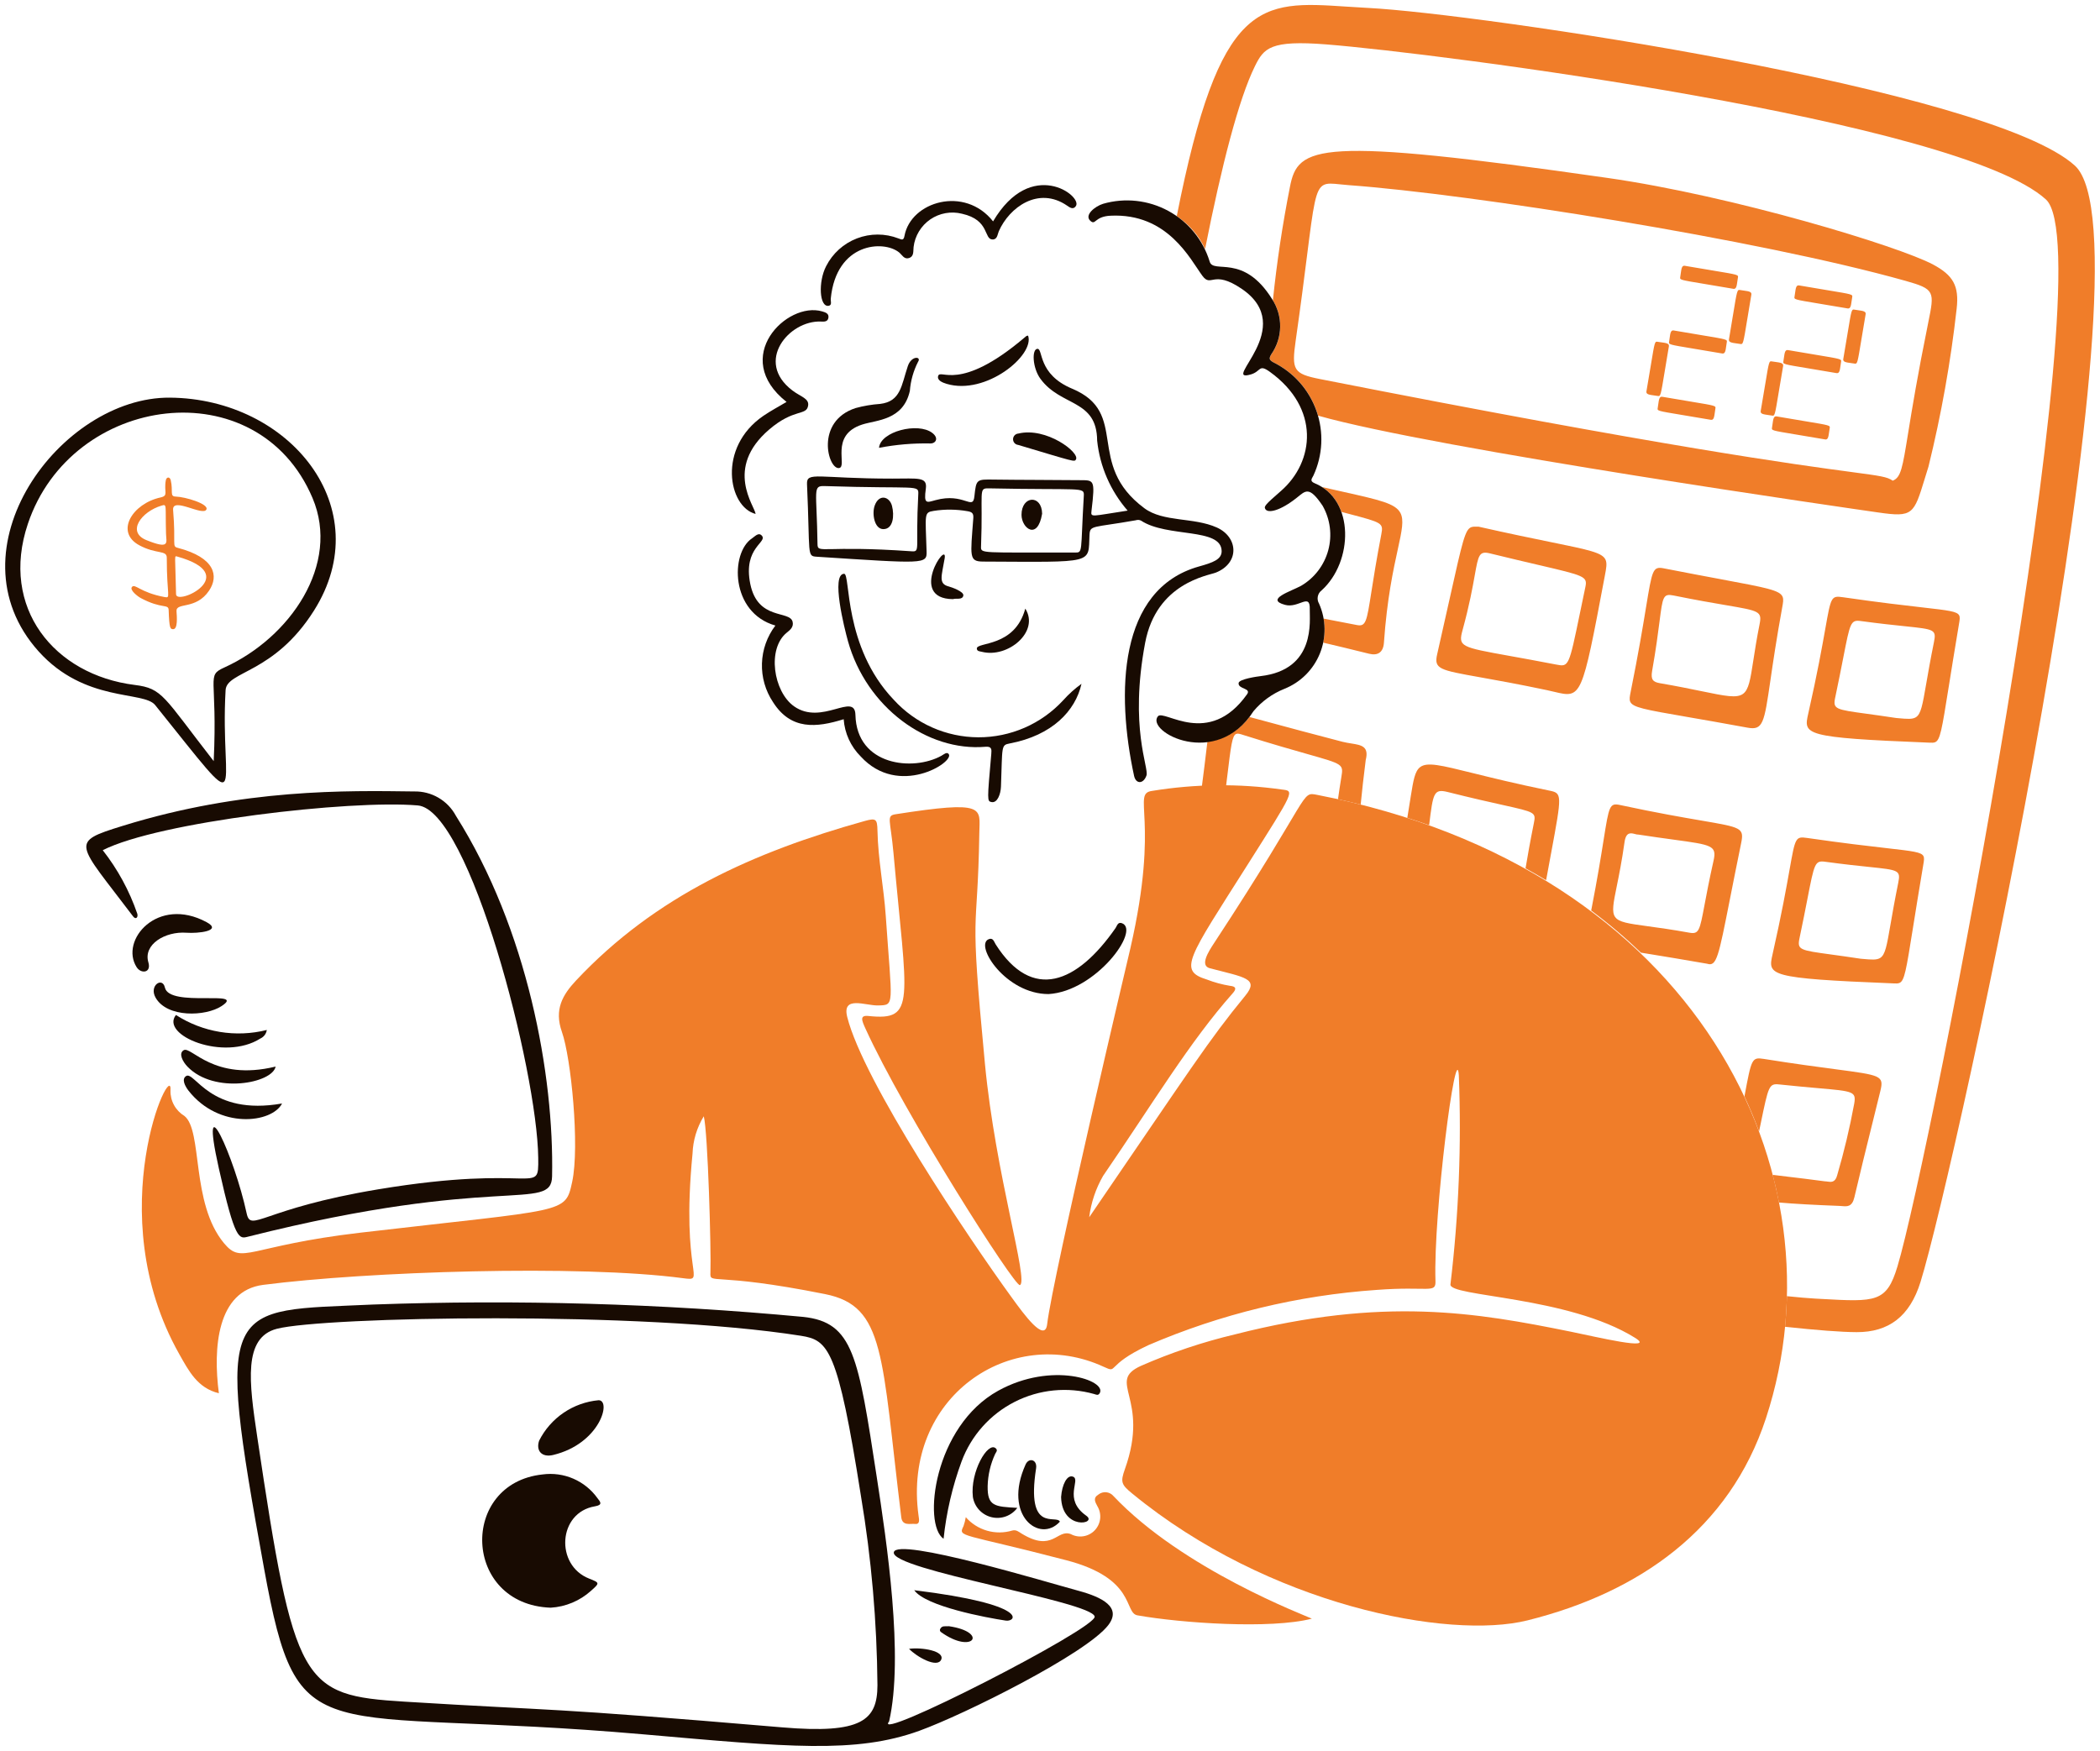
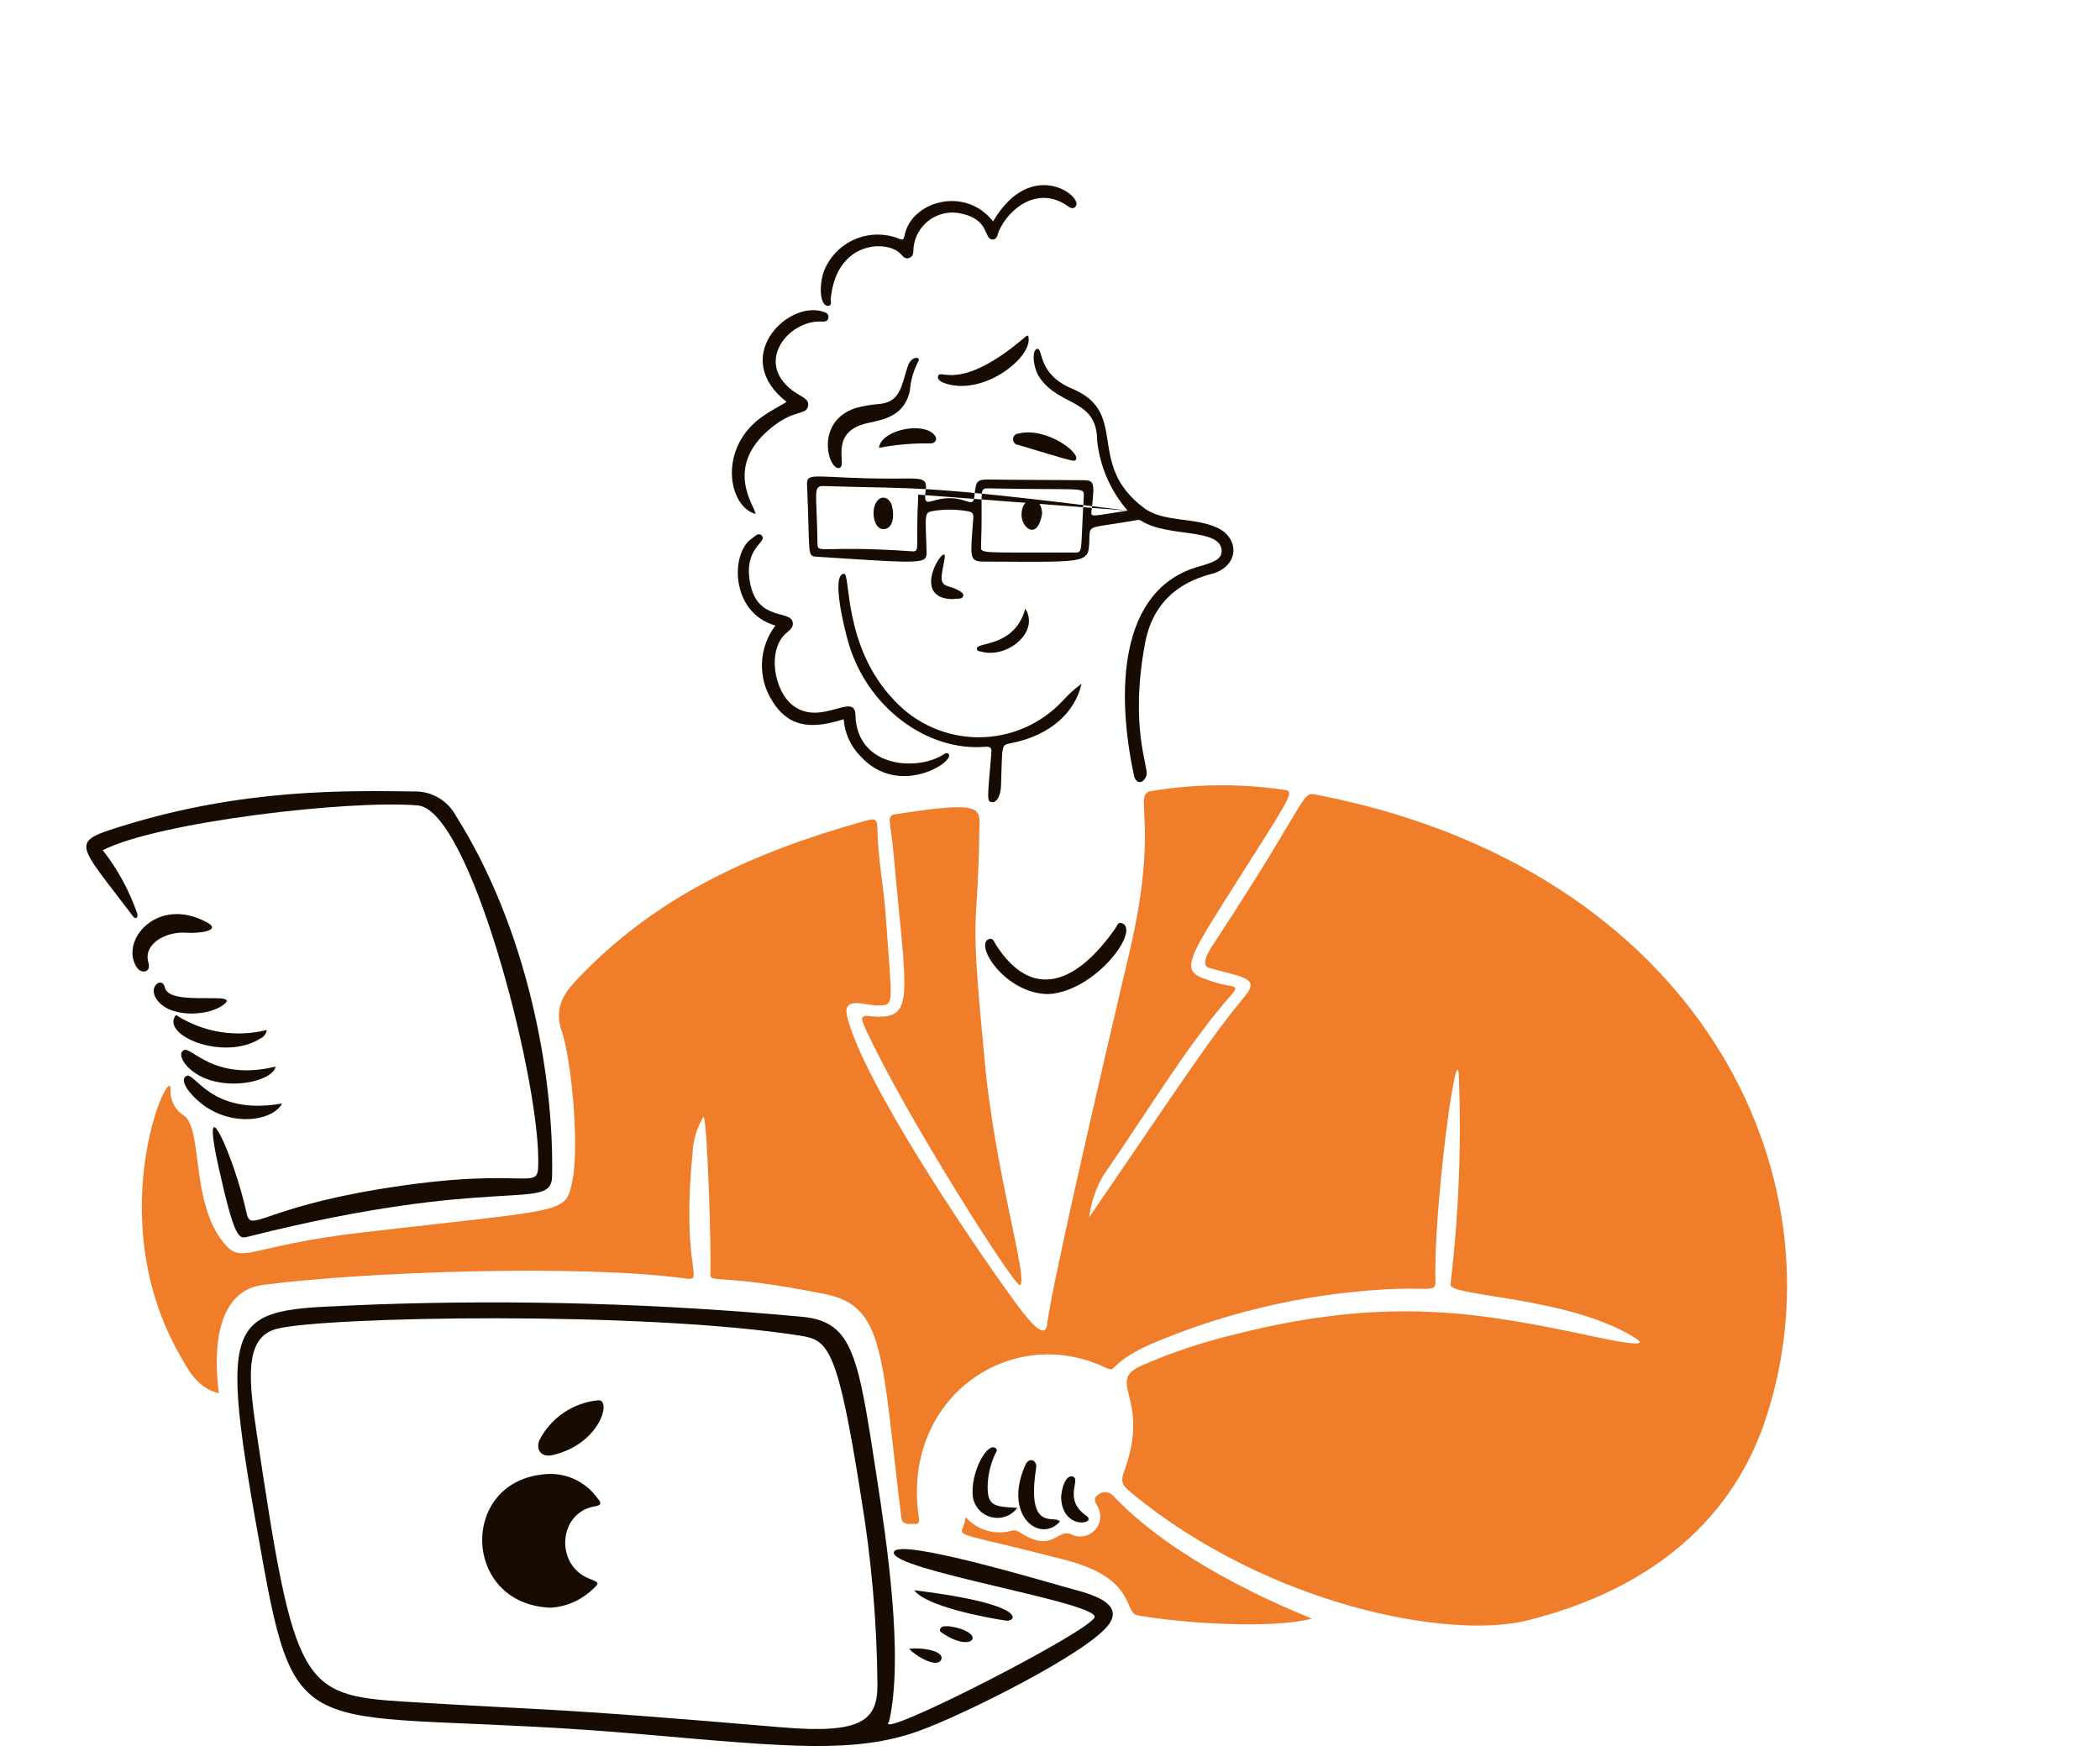
<svg xmlns="http://www.w3.org/2000/svg" width="253" height="211" viewBox="0 0 253 211" fill="none">
-   <path d="M20.456 47.918C34.899 48.024 45.631 61.23 37.824 73.583C33.007 81.213 27.313 80.843 27.179 83.162C26.462 95.675 30.29 99.405 18.693 84.963C17.292 83.22 10.227 84.698 4.648 78.491C-6.356 66.224 7.302 47.821 20.456 47.918ZM25.746 91.72C26.231 81.437 24.777 81.458 27.043 80.428C34.948 76.838 41.039 68.012 37.653 60.015C31.056 44.433 8.628 47.408 3.356 63.129C-0.038 73.235 6.528 81.323 16.231 82.538C19.615 82.96 19.655 83.894 25.746 91.72Z" fill="#180B02" />
-   <path d="M20.855 61.456C21.207 65.668 20.676 65.828 21.423 66.019C25.922 67.197 26.372 69.415 25.19 71.171C23.6 73.538 21.186 72.533 21.265 73.656C21.312 74.309 21.439 75.843 20.849 75.817C20.52 75.803 20.394 75.768 20.32 73.517C20.292 72.722 19.531 73.447 16.943 72.06C16.604 71.877 15.588 71.106 15.895 70.735C16.274 70.275 16.856 71.397 19.828 71.947C20.623 72.091 20.093 71.885 20.093 67.202C20.093 66.259 18.846 66.821 16.78 65.706C13.815 64.103 15.963 60.681 19.338 59.945C20.346 59.725 19.718 59.296 19.976 57.883C20.056 57.446 20.467 57.428 20.569 57.862C20.881 59.202 20.419 59.819 21.158 59.838C22.303 59.867 25.174 60.719 24.868 61.393C24.475 62.261 20.718 59.818 20.855 61.456ZM21.344 67.064C20.97 66.96 21.112 66.831 21.211 71.608C21.239 73.048 29.294 69.281 21.344 67.064ZM20.003 64.343C19.902 60.832 20.152 60.722 19.453 60.931C17.038 61.652 15.213 64.104 17.632 65.084C20.521 66.254 20.032 65.37 20.003 64.343Z" fill="#F07D29" />
-   <path fill-rule="evenodd" clip-rule="evenodd" d="M249.973 19.958C239.809 10.704 177.882 1.62 164.851 0.957C163.935 0.911 163.06 0.853 162.22 0.797C151.789 0.108 146.956 -0.212 141.773 26.044C143.171 26.985 144.39 28.288 145.185 29.999C147.181 19.917 149.232 11.949 151.186 7.98C152.27 5.779 153.058 4.82 159.799 5.352C173.171 6.412 236.041 14.517 246.484 24.035C253.743 30.648 232.565 139.457 228.597 152.616C227.285 156.963 226.018 156.893 219.391 156.524C219.152 156.511 218.906 156.497 218.651 156.483C217.819 156.438 216.666 156.336 215.279 156.193C215.249 157.433 215.174 158.664 215.055 159.882C218.841 160.29 221.83 160.521 223.666 160.529C227.541 160.548 230.087 158.636 231.377 154.479C235.666 140.655 259.998 29.084 249.973 19.958ZM214.322 144.906C216.192 145.07 218.58 145.201 221.611 145.316C221.712 145.32 221.814 145.329 221.916 145.337C222.53 145.393 223.136 145.447 223.409 144.281C224.09 141.358 224.813 138.449 225.533 135.539L225.536 135.53C225.871 134.173 226.208 132.818 226.54 131.459C226.989 129.622 226.621 129.573 221.138 128.848H221.137C219.062 128.574 216.254 128.203 212.482 127.601C211.051 127.373 211.009 127.6 210.186 132.008C210.179 132.045 210.171 132.082 210.165 132.121C210.815 133.516 211.402 134.926 211.926 136.343C212 135.986 212.07 135.649 212.135 135.334C213.064 130.847 213.125 130.548 214.358 130.679C216.317 130.888 217.867 131.023 219.091 131.132C223.274 131.499 223.64 131.531 223.389 132.99C222.852 135.914 222.163 138.809 221.325 141.662C221.087 142.519 220.588 142.446 220.171 142.385C220.062 142.369 219.959 142.354 219.868 142.356C218.071 142.112 216.627 141.943 215.473 141.806C214.721 141.718 214.092 141.642 213.567 141.572C213.856 142.682 214.108 143.794 214.322 144.906ZM197.698 114.799C198.025 114.852 198.368 114.907 198.727 114.967H198.735C200.584 115.269 202.867 115.643 205.682 116.136C206.807 116.503 207.04 115.32 208.414 108.351C208.775 106.52 209.215 104.291 209.77 101.586C210.142 99.767 209.778 99.704 205.045 98.892C202.831 98.513 199.66 97.969 195.162 97.004C193.914 96.732 193.847 97.141 193.202 101.182C192.896 103.102 192.459 105.843 191.701 109.721C193.855 111.33 195.853 113.027 197.698 114.799ZM186.27 106.067C186.486 104.887 186.679 103.84 186.851 102.91L186.854 102.902L186.855 102.894V102.89L186.857 102.889C188.201 95.638 188.211 95.587 186.626 95.263C182.618 94.443 179.633 93.703 177.393 93.149C173.583 92.205 171.936 91.797 171.093 92.441C170.453 92.93 170.276 94.027 169.964 95.957L169.897 96.38L169.861 96.599C169.755 97.246 169.65 97.901 169.548 98.552C170.438 98.836 171.314 99.132 172.177 99.439C172.177 99.429 172.178 99.42 172.18 99.41C172.655 95.557 172.723 95.016 174.421 95.443C177.38 96.187 179.524 96.665 181.069 97.009C184.994 97.884 185.055 97.898 184.791 99.206C184.323 101.526 184.017 103.294 183.792 104.634C184.636 105.1 185.461 105.578 186.27 106.067ZM163.929 96.952C164.085 95.382 164.279 93.602 164.537 91.588C164.953 89.934 164.028 89.786 162.787 89.588C162.453 89.535 162.096 89.478 161.736 89.387C158.135 88.452 155.356 87.701 153.211 87.12L153.21 87.119L153.207 87.119L153.206 87.119L153.204 87.118C152.175 86.84 151.291 86.6 150.532 86.4C149.261 88.042 147.546 89.11 145.464 89.375C145.21 91.544 144.976 93.38 144.775 94.935C145.726 94.925 146.7 94.932 147.684 94.955C147.732 94.56 147.777 94.187 147.819 93.836C148.31 89.768 148.449 88.617 148.943 88.435C149.139 88.363 149.39 88.442 149.739 88.552L149.784 88.567C153.296 89.674 155.795 90.381 157.563 90.882C161.813 92.084 161.855 92.096 161.607 93.602C161.444 94.589 161.311 95.489 161.195 96.307C162.12 96.511 163.03 96.727 163.929 96.952ZM159.42 77.442C161.031 77.82 162.861 78.259 164.937 78.777C166.009 79.042 166.649 78.6 166.73 77.452C167.103 72.135 167.873 68.614 168.399 66.206C168.896 63.928 169.177 62.646 168.7 61.782C168.085 60.67 166.216 60.251 161.937 59.292C161.138 59.114 160.256 58.916 159.282 58.691C160.402 59.404 161.169 60.462 161.609 61.685C161.931 61.771 162.233 61.85 162.515 61.925L162.516 61.925C166.519 62.98 166.678 63.023 166.418 64.372C165.826 67.455 165.471 69.713 165.214 71.349C164.655 74.916 164.558 75.533 163.468 75.318C161.966 75.023 160.641 74.77 159.471 74.547C159.54 74.942 159.577 75.342 159.584 75.745C159.592 76.316 159.536 76.885 159.42 77.442ZM158.8 50.088C172.904 54.1 223.996 61.426 226.225 61.746L226.3 61.756C230.457 62.358 230.568 61.993 231.893 57.661L231.897 57.647C232.03 57.212 232.176 56.736 232.339 56.218C233.878 49.964 235.011 43.617 235.729 37.216C236.054 34.425 235.283 33.161 232.898 31.881C228.758 29.666 208.846 23.615 193.678 21.442C158.565 16.407 156.371 17.548 155.404 22.536C154.511 27.052 153.827 31.605 153.354 36.182C153.948 37.144 154.254 38.256 154.236 39.388C154.218 40.568 153.848 41.716 153.174 42.684C152.839 43.234 152.925 43.399 153.492 43.702C155.895 44.906 157.736 46.998 158.623 49.536C158.688 49.718 158.747 49.903 158.8 50.088ZM232.282 39.002C231.018 45.209 230.343 49.362 229.89 52.156C229.196 56.437 229.019 57.526 228.03 57.926C227.376 57.458 226.534 57.345 223.118 56.888C216.608 56.017 200.751 53.895 159.043 45.681C155.801 45.044 155.598 44.578 156.102 41.028C156.717 36.735 157.138 33.402 157.465 30.819C158.234 24.743 158.479 22.812 159.465 22.295C159.925 22.054 160.543 22.119 161.452 22.214C161.77 22.248 162.124 22.285 162.518 22.314C177.114 23.374 211.863 28.858 229.563 33.841C233.127 34.846 233.073 35.112 232.304 38.887L232.28 39.002H232.282ZM186.853 65.329C184.685 64.885 181.845 64.305 178.139 63.467C178.076 63.466 178.015 63.465 177.957 63.464C177.67 63.459 177.444 63.455 177.248 63.529C176.508 63.811 176.196 65.215 174.701 71.918V71.92C174.286 73.783 173.78 76.055 173.148 78.825C172.735 80.619 173.399 80.738 178.341 81.619L178.342 81.619C180.286 81.966 182.891 82.43 186.353 83.162C186.676 83.23 186.973 83.301 187.247 83.366C190.543 84.151 190.56 84.156 193.315 69.54L193.35 69.349C193.517 68.47 193.629 67.889 193.429 67.449C193.039 66.593 191.472 66.273 186.853 65.329ZM185.391 68.089C190.858 69.365 191.269 69.461 191.004 70.717C190.761 71.868 190.552 72.882 190.368 73.775L190.365 73.786V73.788C189.004 80.373 189.003 80.377 187.479 80.081C185.223 79.643 183.392 79.314 181.91 79.047C175.966 77.978 175.658 77.923 176.204 75.93C177.036 72.896 177.416 70.767 177.674 69.317C178.108 66.894 178.202 66.367 179.501 66.685C181.926 67.28 183.858 67.731 185.391 68.089ZM197.388 100.571C197.272 100.58 197.131 100.543 196.978 100.503C196.491 100.374 195.894 100.217 195.717 101.482C195.399 103.745 195.052 105.458 194.787 106.767C194.369 108.826 194.155 109.88 194.58 110.494C195.025 111.139 196.178 111.297 198.54 111.619H198.542C199.819 111.794 201.45 112.016 203.513 112.39C204.687 112.602 204.771 112.155 205.352 109.06C205.592 107.78 205.918 106.047 206.44 103.723C206.851 101.894 206.264 101.813 201.63 101.18L201.628 101.179C200.479 101.022 199.081 100.831 197.388 100.571ZM196.394 84.536C196.68 85.254 198.138 85.506 203.256 86.392L203.26 86.393C205.147 86.72 207.532 87.132 210.54 87.687C212.408 88.032 212.542 87.121 213.292 81.989C213.603 79.855 214.022 76.991 214.716 73.184L214.719 73.168C214.817 72.627 214.888 72.238 214.765 71.926C214.45 71.13 212.869 70.834 207.258 69.786H207.256L207.255 69.785C205.437 69.446 203.198 69.027 200.443 68.487C199.123 68.229 199.052 68.665 198.316 73.13C197.947 75.378 197.409 78.645 196.46 83.358L196.455 83.386C196.353 83.89 196.28 84.25 196.394 84.536ZM207.952 72.928C211.967 73.614 212.295 73.67 211.987 75.224C211.634 76.992 211.411 78.43 211.233 79.59C210.876 81.899 210.689 83.104 209.994 83.611C209.234 84.163 207.867 83.882 205.005 83.292C203.677 83.019 202.028 82.679 199.969 82.326C199.141 82.181 198.86 81.888 199.041 80.856C199.512 78.185 199.759 76.255 199.936 74.877V74.875C200.315 71.917 200.368 71.505 201.612 71.757C204.368 72.316 206.425 72.668 207.951 72.928H207.952ZM215.605 104.767V104.768C215.23 106.878 214.658 110.099 213.553 114.986L213.55 114.999C212.982 117.534 212.901 117.891 228.026 118.498L228.14 118.504C228.431 118.517 228.655 118.526 228.841 118.447C229.447 118.187 229.643 116.964 230.48 111.726C230.788 109.798 231.183 107.327 231.717 104.159C231.793 103.709 231.844 103.4 231.733 103.173C231.492 102.682 230.486 102.568 227.311 102.206C225.207 101.966 222.151 101.617 217.732 100.979C216.315 100.774 216.291 100.91 215.605 104.767ZM226.518 115.435C226.095 115.702 225.467 115.646 224.407 115.551L224.142 115.528H224.153C222.735 115.312 221.576 115.154 220.631 115.024C216.853 114.507 216.507 114.461 216.791 113.092C217.206 111.118 217.512 109.553 217.753 108.317L217.754 108.309C218.589 104.025 218.658 103.677 219.885 103.844C222.168 104.154 223.888 104.334 225.177 104.468C228.769 104.842 229.001 104.866 228.688 106.41C228.264 108.497 227.982 110.123 227.763 111.386C227.313 113.985 227.129 115.048 226.518 115.435ZM219.907 75.762C220.592 71.901 220.616 71.765 222.034 71.969C226.456 72.609 229.512 72.957 231.616 73.197H231.618C234.79 73.559 235.794 73.674 236.037 74.164C236.148 74.391 236.096 74.699 236.019 75.149C235.485 78.315 235.091 80.786 234.783 82.713L234.782 82.716C233.946 87.953 233.75 89.176 233.141 89.437C232.957 89.516 232.733 89.506 232.442 89.493L232.328 89.489C217.198 88.884 217.279 88.528 217.852 85.991L217.855 85.977C218.96 81.092 219.532 77.871 219.907 75.762ZM228.709 86.544C229.769 86.639 230.397 86.696 230.82 86.429C231.432 86.042 231.616 84.978 232.067 82.376C232.286 81.113 232.568 79.488 232.99 77.403C233.304 75.86 233.073 75.836 229.477 75.461C228.187 75.327 226.467 75.148 224.187 74.838C222.965 74.672 222.898 75.017 222.072 79.244L222.071 79.249C221.827 80.496 221.517 82.079 221.093 84.087C220.804 85.454 221.156 85.501 224.934 86.018L224.936 86.019C225.878 86.148 227.033 86.306 228.444 86.521L228.709 86.544ZM219.07 36.574C219.954 36.72 221.103 36.911 222.597 37.168C222.946 37.228 222.999 36.839 223.078 36.265C223.098 36.123 223.119 35.969 223.147 35.809C223.204 35.474 223.18 35.47 220.292 34.992C219.405 34.845 218.25 34.653 216.745 34.394C216.397 34.333 216.343 34.722 216.265 35.295C216.245 35.438 216.224 35.591 216.196 35.752C216.138 36.087 216.163 36.091 219.07 36.574ZM217.77 44.374C214.822 43.887 214.797 43.882 214.855 43.546C214.883 43.385 214.904 43.232 214.923 43.09C215.002 42.516 215.057 42.127 215.405 42.186C216.901 42.444 218.051 42.635 218.935 42.781C221.839 43.263 221.863 43.267 221.806 43.601C221.778 43.762 221.758 43.915 221.739 44.056C221.66 44.634 221.607 45.021 221.258 44.961C219.785 44.708 218.649 44.52 217.77 44.374ZM216.36 52.358C217.244 52.504 218.393 52.695 219.887 52.952C220.235 53.014 220.288 52.625 220.367 52.051C220.387 51.909 220.408 51.754 220.436 51.594C220.494 51.258 220.469 51.254 217.562 50.772L217.557 50.771L217.554 50.771C216.672 50.624 215.526 50.434 214.035 50.177C213.681 50.117 213.627 50.519 213.547 51.108V51.109L213.546 51.114V51.115C213.529 51.248 213.509 51.389 213.485 51.537C213.427 51.872 213.452 51.876 216.36 52.358ZM213.482 50.079C213.319 50.051 213.164 50.029 213.021 50.01C212.45 49.93 212.063 49.877 212.123 49.529C212.36 48.148 212.538 47.082 212.673 46.26L212.674 46.258C213.122 43.545 213.131 43.493 213.467 43.551C213.616 43.575 213.761 43.595 213.896 43.613C214.484 43.693 214.886 43.747 214.826 44.101C214.589 45.479 214.413 46.544 214.276 47.365C213.827 50.086 213.818 50.136 213.482 50.079ZM222.999 43.751C223.132 43.769 223.277 43.789 223.428 43.813C223.767 43.87 223.778 43.805 224.228 41.074V41.069C224.362 40.258 224.534 39.211 224.766 37.863C224.826 37.514 224.436 37.461 223.862 37.381C223.721 37.362 223.567 37.34 223.407 37.313C223.071 37.255 223.06 37.322 222.616 40.012V40.014L222.614 40.026C222.479 40.842 222.304 41.899 222.07 43.265C222.007 43.617 222.41 43.672 222.999 43.751ZM208.829 34.803C207.324 34.544 206.168 34.352 205.282 34.205C202.395 33.727 202.37 33.723 202.427 33.388C202.45 33.238 202.47 33.095 202.489 32.961V32.959C202.568 32.371 202.623 31.968 202.977 32.029C204.474 32.287 205.625 32.478 206.51 32.624C209.411 33.106 209.436 33.11 209.379 33.444C209.351 33.604 209.33 33.758 209.31 33.9C209.232 34.474 209.178 34.863 208.829 34.803ZM204.001 42.01L204.002 42.01C204.879 42.155 206.017 42.344 207.488 42.597C207.839 42.656 207.892 42.267 207.97 41.692C207.99 41.551 208.01 41.398 208.038 41.237C208.095 40.903 208.071 40.899 205.181 40.42L205.18 40.42L205.177 40.419C204.292 40.272 203.139 40.081 201.637 39.822C201.283 39.761 201.229 40.163 201.149 40.752C201.131 40.886 201.112 41.03 201.087 41.18C201.029 41.517 201.054 41.521 204.001 42.01ZM206.115 50.588C204.651 50.337 203.518 50.149 202.643 50.004C199.681 49.513 199.656 49.509 199.714 49.173C199.738 49.022 199.758 48.878 199.777 48.743C199.856 48.155 199.91 47.752 200.264 47.813C201.767 48.072 202.92 48.264 203.806 48.41L203.807 48.41L203.809 48.411C206.698 48.89 206.722 48.894 206.665 49.228C206.639 49.384 206.619 49.533 206.6 49.672V49.673C206.521 50.253 206.468 50.649 206.115 50.588ZM199.285 47.652C199.42 47.67 199.563 47.689 199.714 47.714C200.062 47.774 200.071 47.72 200.564 44.716C200.692 43.937 200.853 42.96 201.061 41.736C201.12 41.383 200.717 41.329 200.129 41.249C199.994 41.231 199.85 41.212 199.698 41.187C199.363 41.129 199.354 41.181 198.905 43.896V43.898V43.9C198.768 44.721 198.592 45.786 198.355 47.164C198.294 47.518 198.697 47.573 199.285 47.652ZM209.231 41.387C208.642 41.308 208.238 41.253 208.298 40.9C208.503 39.682 208.663 38.71 208.789 37.935L208.791 37.931C209.277 34.961 209.289 34.889 209.636 34.948C209.798 34.976 209.953 34.997 210.096 35.017C210.668 35.097 211.056 35.151 210.998 35.497C210.787 36.74 210.626 37.726 210.499 38.509L210.497 38.513C210.018 41.439 210.007 41.509 209.66 41.449C209.509 41.425 209.366 41.405 209.231 41.387Z" fill="#F07D29" />
  <path d="M131.224 146.682C143.538 128.682 145.557 125.431 150.025 119.988C151.731 117.91 149.967 117.781 145.75 116.675C144.523 116.353 145.581 114.688 146.28 113.628C158.218 95.442 156.638 95.385 158.719 95.79C204.486 104.69 222.439 141.401 212.755 170.905C208.369 184.266 197.488 191.906 184.025 195.262C174.541 197.627 152.816 193.449 136.411 179.982C135.086 178.9 134.967 178.596 135.522 177.041C138.603 168.407 133.222 166.533 137.441 164.598C141.108 162.988 144.914 161.714 148.81 160.791C166.732 156.22 177.902 158.177 189.183 160.461C192.241 161.08 199.619 162.855 196.981 161.211C188.88 156.164 174.507 156.279 174.745 154.767C175.745 146.407 176.083 137.981 175.754 129.567C175.431 124.975 172.671 146.269 172.94 154.37C172.992 155.923 172.109 154.962 165.858 155.439C156.38 156.091 147.08 158.342 138.352 162.096C133.063 164.565 134.789 165.541 132.991 164.713C121.77 159.514 108.696 168.365 110.662 182.636C110.723 183.079 110.877 183.708 110.245 183.639C109.671 183.577 108.715 183.917 108.582 182.844C106.185 163.307 106.656 157.395 99.415 155.947C85.743 153.208 85.526 154.887 85.59 153.332C85.69 150.853 85.287 136.372 84.788 134.517C83.957 135.874 83.491 137.423 83.434 139.013C82 153.795 85.236 154.42 82.298 154.028C69.822 152.367 44.179 153.221 31.698 154.832C26.151 155.548 25.65 162.441 26.369 167.89C23.795 167.277 22.729 165.179 21.599 163.179C11.933 146.049 20.85 127.286 20.539 131.416C20.524 132.029 20.672 132.636 20.968 133.173C21.263 133.711 21.696 134.161 22.221 134.478C24.442 136.252 22.974 144.966 26.979 149.8C29.205 152.486 29.803 150.131 43.472 148.536C68.321 145.636 68.084 146.318 68.932 142.426C69.859 138.139 68.799 127.465 67.701 124.363C66.74 121.645 67.781 119.88 69.403 118.151C78.99 107.935 90.868 102.648 104.159 98.938C105.529 98.555 105.687 98.681 105.714 100.089C105.781 103.544 106.477 106.938 106.714 110.377C107.467 121.307 107.838 121.11 105.776 121.159C104.272 121.199 101.403 119.913 102.074 122.565C104.041 130.349 116.593 149.057 121.898 156.365C123.349 158.365 125.891 161.88 126.158 159.567C126.809 153.926 136.183 114.275 136.188 114.252C139.791 98.545 136.272 95.634 138.819 95.304C143.989 94.458 149.257 94.403 154.443 95.142C155.957 95.323 156.022 95.178 150.257 104.276C143.117 115.546 141.902 116.955 145.402 118.038C146.302 118.386 147.234 118.64 148.185 118.795C148.987 118.871 148.942 119.21 148.51 119.696C143.317 125.549 138.96 132.851 132.894 141.702C132.012 143.235 131.444 144.928 131.224 146.682Z" fill="#F07D29" />
  <path d="M131.882 194.805C131.584 192.961 107.195 189.167 107.686 187.044C108.112 185.205 126.207 190.689 129.958 191.703C132.757 192.461 135.193 193.675 133.512 195.845C130.843 199.29 116.185 206.601 110.759 208.565C103.074 211.348 94.924 210.517 77.536 208.996C37.933 205.532 35.964 211.778 31.823 189.057C25.861 156.292 27.04 158.036 44.974 157.2C62.253 156.581 79.554 157.08 96.769 158.691C102.829 159.333 103.394 163.478 105.619 177.932C106.825 185.76 108.908 199.644 107.115 207.445C104.839 210.15 132.113 196.219 131.882 194.805ZM33.352 160.124C29.277 161.184 30.007 166.541 30.985 173.109C35.453 203.105 36.322 204.292 48.74 205.056C67.91 206.237 64.757 205.654 94.229 208.153C103.834 208.968 105.701 207.296 105.712 203.078C105.651 195.438 104.986 187.814 103.724 180.279C100.934 162.508 99.794 161.489 96.506 160.968C77.21 157.917 38.959 158.674 33.352 160.124Z" fill="#180B02" />
  <path d="M117.986 100.343C117.775 113.565 116.739 108.077 118.661 128.188C119.943 141.6 123.976 154.432 122.872 154.859C122.251 155.1 108.925 134.176 104.268 123.951C103.812 122.95 103.55 122.317 104.632 122.43C110.396 123.028 109.27 120.797 107.64 102.761C107.281 98.786 106.744 98.301 107.879 98.123C118.847 96.408 118.033 97.346 117.986 100.343Z" fill="#F07D29" />
  <path d="M12.379 102.452C14.184 104.755 15.592 107.344 16.542 110.112C16.664 110.56 16.351 110.849 16.037 110.433C9.256 101.447 8.281 101.53 14.812 99.51C29.366 95.005 41.823 95.27 49.882 95.373C50.912 95.347 51.93 95.608 52.821 96.127C53.712 96.646 54.441 97.401 54.927 98.311C63.54 111.945 66.77 129.558 66.512 141.77C66.421 146.086 59.931 141.452 29.876 149.025C28.816 149.29 28.324 149.568 26.364 140.789C23.925 129.863 28.263 139.438 29.71 146.193C30.227 148.604 31.509 145.653 45.561 143.319C64.773 140.13 64.895 144.272 64.844 139.535C64.73 129.001 56.569 97.584 50.334 97.058C42.181 96.357 19.102 99.03 12.379 102.452Z" fill="#180B02" />
-   <path d="M135.853 61.531C133.79 59.162 132.507 56.216 132.18 53.092C132.143 48.073 127.831 49.034 125.35 45.652C124.378 44.327 124.29 42.056 124.99 42.034C125.691 42.011 124.99 45.093 129.164 46.837C136.174 49.772 130.66 55.884 137.866 61.241C140.155 62.944 143.798 62.309 146.597 63.565C149.178 64.724 149.38 67.833 146.487 68.997C145.56 69.368 139.332 70.223 137.965 77.451C136.032 87.708 138.445 92.508 138.123 93.446C137.768 94.484 136.852 94.517 136.629 93.493C134.471 83.542 134.7 70.997 144.447 68.263C146.11 67.798 147.198 67.422 147.179 66.395C147.126 63.55 140.614 64.814 137.469 62.738C137.371 62.688 137.265 62.659 137.155 62.652C137.047 62.645 136.937 62.66 136.833 62.696C131.576 63.623 131.32 63.251 131.258 64.472C131.08 67.966 132.067 67.733 118.43 67.671C116.717 67.663 116.915 67.058 117.259 62.455C117.299 61.907 117.16 61.703 116.578 61.604C115.226 61.364 113.843 61.351 112.486 61.564C111.294 61.755 111.495 61.91 111.632 66.467C111.677 68.004 111.336 67.924 98.418 67.089C97.175 67.009 97.611 66.969 97.225 58.336C97.155 56.774 98.55 57.674 107.5 57.674C110.637 57.674 111.74 57.435 111.54 58.894C111.275 60.792 111.632 60.564 112.704 60.27C116.149 59.324 117.201 61.575 117.39 59.822C117.616 57.734 117.629 57.763 119.759 57.792C123.134 57.838 126.51 57.824 129.888 57.862C131.805 57.885 131.971 57.612 131.499 61.559C131.402 62.394 131.445 62.199 135.853 61.531ZM110.629 59.603C110.696 58.348 110.605 58.941 99.353 58.574C97.864 58.525 98.399 58.992 98.49 65.582C98.506 66.774 99.153 65.682 109.84 66.433C110.916 66.509 110.279 66.139 110.629 59.603ZM129.453 66.585C130.504 66.585 130.161 66.7 130.572 59.761C130.639 58.623 130.424 59.085 119.119 58.848C117.824 58.82 118.445 59.129 118.192 65.86C118.159 66.74 118.159 66.558 129.453 66.585Z" fill="#180B02" />
-   <path d="M139.495 86.323C140.228 85.409 145.617 90.177 150.242 83.66C150.784 82.897 149.132 83.065 149.224 82.304C149.281 81.838 151.408 81.528 151.874 81.474C158.583 80.695 157.755 74.736 157.796 73.439C157.861 71.364 156.461 73.334 154.823 72.889C152.36 72.226 155.523 71.259 156.746 70.594C158.359 69.65 159.536 68.109 160.024 66.303C160.51 64.498 160.266 62.574 159.345 60.947C157.71 58.517 157.289 59.139 156.238 59.975C154.272 61.543 152.753 61.909 152.434 61.332C152.255 61.008 152.453 60.796 154.327 59.161C158.382 55.624 159.056 49.183 152.992 44.811C151.624 43.825 151.957 44.753 150.697 45.12C146.923 46.215 156.494 39.456 149.568 34.785C146.101 32.447 145.944 34.704 144.856 33.23C143.399 31.259 140.691 25.65 133.779 25.994C131.83 26.091 132.014 27.212 131.353 26.603C130.605 25.915 131.915 24.863 132.894 24.558C135.519 23.801 138.337 24.107 140.74 25.408C143.142 26.71 144.936 28.903 145.736 31.516C146.171 33.07 149.785 30.456 153.267 36.059C153.911 37.048 154.247 38.207 154.228 39.387C154.21 40.567 153.84 41.715 153.165 42.684C152.83 43.235 152.918 43.4 153.483 43.702C155.884 44.908 157.723 47.001 158.611 49.537C159.499 52.074 159.365 54.856 158.24 57.296C158.108 57.61 157.698 57.951 158.385 58.232C163.235 60.219 163.034 67.696 159.229 71.137C158.986 71.319 158.82 71.583 158.764 71.88C158.705 72.177 158.761 72.485 158.917 72.743C159.336 73.689 159.561 74.71 159.576 75.745C159.592 76.779 159.398 77.806 159.009 78.764C158.618 79.723 158.039 80.592 157.305 81.322C156.571 82.051 155.696 82.624 154.736 83.008C153.293 83.586 152.014 84.511 151.015 85.702C146.522 92.734 138.011 88.173 139.495 86.323Z" fill="#180B02" />
+   <path d="M135.853 61.531C133.79 59.162 132.507 56.216 132.18 53.092C132.143 48.073 127.831 49.034 125.35 45.652C124.378 44.327 124.29 42.056 124.99 42.034C125.691 42.011 124.99 45.093 129.164 46.837C136.174 49.772 130.66 55.884 137.866 61.241C140.155 62.944 143.798 62.309 146.597 63.565C149.178 64.724 149.38 67.833 146.487 68.997C145.56 69.368 139.332 70.223 137.965 77.451C136.032 87.708 138.445 92.508 138.123 93.446C137.768 94.484 136.852 94.517 136.629 93.493C134.471 83.542 134.7 70.997 144.447 68.263C146.11 67.798 147.198 67.422 147.179 66.395C147.126 63.55 140.614 64.814 137.469 62.738C137.371 62.688 137.265 62.659 137.155 62.652C137.047 62.645 136.937 62.66 136.833 62.696C131.576 63.623 131.32 63.251 131.258 64.472C131.08 67.966 132.067 67.733 118.43 67.671C116.717 67.663 116.915 67.058 117.259 62.455C117.299 61.907 117.16 61.703 116.578 61.604C115.226 61.364 113.843 61.351 112.486 61.564C111.294 61.755 111.495 61.91 111.632 66.467C111.677 68.004 111.336 67.924 98.418 67.089C97.175 67.009 97.611 66.969 97.225 58.336C97.155 56.774 98.55 57.674 107.5 57.674C110.637 57.674 111.74 57.435 111.54 58.894C111.275 60.792 111.632 60.564 112.704 60.27C116.149 59.324 117.201 61.575 117.39 59.822C117.616 57.734 117.629 57.763 119.759 57.792C123.134 57.838 126.51 57.824 129.888 57.862C131.805 57.885 131.971 57.612 131.499 61.559C131.402 62.394 131.445 62.199 135.853 61.531ZC110.696 58.348 110.605 58.941 99.353 58.574C97.864 58.525 98.399 58.992 98.49 65.582C98.506 66.774 99.153 65.682 109.84 66.433C110.916 66.509 110.279 66.139 110.629 59.603ZM129.453 66.585C130.504 66.585 130.161 66.7 130.572 59.761C130.639 58.623 130.424 59.085 119.119 58.848C117.824 58.82 118.445 59.129 118.192 65.86C118.159 66.74 118.159 66.558 129.453 66.585Z" fill="#180B02" />
  <path d="M116.353 182.826C117.034 183.603 117.925 184.169 118.919 184.454C119.913 184.74 120.968 184.732 121.958 184.434C122.419 184.31 122.715 184.577 123.066 184.793C126.858 187.119 127.319 184.212 129.011 184.867C129.476 185.117 130.01 185.207 130.531 185.123C131.051 185.04 131.531 184.787 131.894 184.404C132.257 184.021 132.485 183.529 132.541 183.004C132.598 182.481 132.48 181.952 132.207 181.501C131.931 180.984 131.657 180.509 132.339 180.093C132.606 179.884 132.944 179.786 133.281 179.822C133.618 179.856 133.929 180.022 134.147 180.282C142.506 189.119 157.263 194.674 158.048 195.053C153.094 196.337 142.309 195.591 137.037 194.655C135.382 194.364 136.924 190.222 128.469 188.016C115.689 184.679 115.41 185.282 116.08 183.9C116.202 183.55 116.293 183.191 116.353 182.826Z" fill="#F07D29" />
  <path d="M101.643 86.668C98.362 87.693 95.283 88.002 93.132 84.611C92.213 83.235 91.746 81.606 91.797 79.951C91.848 78.296 92.414 76.699 93.416 75.381C87.972 73.834 87.975 66.605 90.602 64.873C90.942 64.648 91.364 64.133 91.749 64.512C92.6 65.347 89.477 65.904 90.392 70.374C91.297 74.796 95.136 73.522 95.488 74.916C95.643 75.53 95.213 75.9 94.812 76.216C92.38 78.141 93.167 83.347 95.665 85.114C99.009 87.477 102.992 83.347 103.059 86.146C103.205 92.295 110.031 92.966 113.425 91.068C113.69 90.921 114.079 90.553 114.305 90.877C114.99 91.859 108.247 96.13 103.705 91.166C102.496 89.965 101.764 88.367 101.643 86.668Z" fill="#180B02" />
  <path d="M130.295 82.401C129.561 85.666 126.768 88.615 121.653 89.588C120.58 89.792 120.776 89.882 120.593 94.794C120.561 95.662 120.17 96.808 119.44 96.649C118.926 96.536 118.929 96.503 119.426 90.855C119.475 90.302 119.484 89.927 118.733 89.989C111.722 90.595 104.384 85.242 102.158 77.254C101.726 75.707 100.089 69.188 101.695 69.142C102.49 69.118 101.562 77.929 107.681 84.33C108.974 85.748 110.547 86.882 112.301 87.659C114.055 88.437 115.952 88.841 117.87 88.847C119.789 88.852 121.688 88.459 123.446 87.692C125.205 86.924 126.785 85.8 128.086 84.39C128.749 83.649 129.489 82.983 130.295 82.401Z" fill="#180B02" />
  <path d="M119.643 26.678C124.201 18.931 130.428 23.592 129.623 24.823C129.301 25.314 128.884 25.005 128.563 24.782C125.11 22.41 121.596 24.982 120.333 27.868C120.166 28.248 120.168 28.855 119.589 28.858C118.491 28.858 119.282 26.509 115.897 25.756C115.248 25.592 114.572 25.568 113.914 25.686C113.255 25.804 112.629 26.061 112.078 26.439C111.526 26.818 111.062 27.31 110.715 27.882C110.368 28.454 110.147 29.093 110.067 29.758C110.002 30.244 110.153 30.885 109.509 31.096C108.93 31.285 108.681 30.713 108.327 30.423C106.462 28.898 100.748 29.224 100.087 35.988C100.058 36.286 100.271 36.773 99.838 36.849C98.709 37.045 98.557 33.951 99.527 32.079C100.307 30.541 101.63 29.346 103.24 28.728C104.85 28.109 106.632 28.11 108.241 28.731C108.618 28.863 108.855 29.035 108.969 28.422C109.731 24.277 116.223 22.343 119.643 26.678Z" fill="#180B02" />
-   <path d="M113.678 185.428C111.145 183.728 112.486 171.877 120.265 167.585C126.728 164.017 133.382 166.352 132.488 167.88C132.298 168.204 132.068 168.055 131.819 167.984C128.624 167.086 125.209 167.421 122.251 168.925C119.293 170.428 117.008 172.989 115.851 176.099C114.744 179.106 114.014 182.24 113.678 185.428Z" fill="#180B02" />
  <path d="M91.032 61.932C87.752 61.096 86.385 53.931 91.97 50.109C92.853 49.505 93.802 49.004 94.762 48.433C87.958 43.07 94.801 36.28 99.051 37.525C99.449 37.642 99.897 37.774 99.801 38.31C99.716 38.793 99.271 38.766 98.9 38.749C95.08 38.583 90.86 43.565 95.47 47.057C96.467 47.813 97.501 48.015 97.359 48.882C97.153 50.142 95.671 49.177 92.651 51.772C87.231 56.434 90.942 60.98 91.032 61.932Z" fill="#180B02" />
  <path d="M126.328 119.789C121.19 119.798 117.399 113.939 119.087 113.189C119.642 112.942 119.749 113.466 119.953 113.796C124.367 120.736 129.758 118.499 134.396 111.836C134.581 111.571 134.661 111.06 135.179 111.254C137.414 112.097 132.005 119.455 126.328 119.789Z" fill="#180B02" />
  <path d="M26.695 121.237C29.802 119.196 20.411 121.478 19.864 118.999C19.573 117.674 17.926 118.767 18.742 120.215C20.124 122.671 24.78 122.496 26.695 121.237Z" fill="#180B02" />
  <path d="M21.197 122.309C19.259 124.744 26.964 127.938 31.366 125.146C31.572 125.053 31.751 124.911 31.887 124.731C32.023 124.551 32.111 124.34 32.144 124.116C30.293 124.58 28.366 124.658 26.483 124.348C24.6 124.037 22.801 123.342 21.197 122.309Z" fill="#180B02" />
  <path d="M103.078 49.173C104.045 48.91 105.035 48.742 106.034 48.673C108.531 48.376 108.593 46.433 109.372 44.114C109.809 42.814 111.048 42.951 110.603 43.601C110.047 44.69 109.711 45.879 109.616 47.098C108.829 50.658 105.601 50.604 103.882 51.156C99.877 52.443 102.174 56.256 101.08 56.402C99.756 56.578 98.162 50.777 103.078 49.173Z" fill="#180B02" />
  <path d="M22.469 112.398C19.893 112.207 17.235 113.812 17.875 115.961C18.261 117.259 16.988 117.373 16.465 116.554C14.389 113.304 18.983 107.942 24.887 111.122C26.86 112.185 23.847 112.501 22.469 112.398Z" fill="#180B02" />
  <path d="M33.981 132.974C32.778 135.346 26.392 136.13 22.705 131.421C22.307 130.904 21.837 130.038 22.424 129.668C23.453 129.019 25.3 134.509 33.981 132.974Z" fill="#180B02" />
  <path d="M33.205 128.526C32.836 130.532 25.825 131.887 22.597 128.544C22.021 127.948 21.476 126.946 22.123 126.557C23.026 125.998 25.702 130.354 33.205 128.526Z" fill="#180B02" />
  <path d="M123.86 40.442C124.685 42.802 118.766 47.673 114.043 46.254C113.535 46.103 112.879 45.828 113.021 45.318C113.286 44.351 115.532 47.375 123.401 40.702C123.726 40.425 123.616 40.501 123.86 40.442Z" fill="#180B02" />
  <path d="M122.563 181.702C122.213 182.175 121.731 182.534 121.177 182.734C120.624 182.934 120.023 182.966 119.451 182.827C118.879 182.686 118.362 182.382 117.962 181.948C117.563 181.517 117.301 180.976 117.208 180.394C116.861 177.367 119.019 173.666 119.964 174.526C120.255 174.791 119.985 175 119.891 175.209C119.33 176.421 119.023 177.735 118.989 179.069C118.948 181.509 119.817 181.555 122.563 181.702Z" fill="#180B02" />
  <path d="M110.144 191.625C124.242 193.362 122.406 195.468 121.181 195.29C118.827 194.938 111.506 193.57 110.144 191.625Z" fill="#180B02" />
  <path d="M127.692 183.364C125.285 186.023 120.775 182.643 123.556 176.483C123.953 175.592 124.988 175.885 124.824 176.944C123.595 184.867 127.258 182.449 127.692 183.364Z" fill="#180B02" />
  <path d="M129.628 55.362C129.44 55.689 129.546 55.665 122.665 53.614C122.494 53.596 122.336 53.515 122.222 53.386C122.108 53.257 122.046 53.09 122.049 52.917C122.053 52.745 122.12 52.581 122.239 52.456C122.358 52.331 122.519 52.256 122.691 52.244C126.043 51.429 130.11 54.523 129.628 55.362Z" fill="#180B02" />
  <path d="M105.903 53.965C106.062 51.992 110.605 50.845 112.321 52.17C113.147 52.807 112.728 53.455 112.08 53.438C110.008 53.396 107.938 53.573 105.903 53.965Z" fill="#180B02" />
  <path d="M123.524 73.34C125.285 76.135 121.404 79.348 118.28 78.543C118.039 78.481 117.705 78.498 117.685 78.16C117.637 77.324 122.246 78.055 123.524 73.34Z" fill="#180B02" />
  <path d="M127.837 180.397C127.947 178.886 128.558 177.686 129.264 177.94C130.279 178.307 128.01 180.637 130.871 182.651C132.281 183.643 127.936 184.479 127.837 180.397Z" fill="#180B02" />
  <path d="M114.816 72.197C109.308 72.166 114.197 64.954 113.809 67.287C113.458 69.394 113.014 70.344 114.297 70.67C114.578 70.741 116.168 71.278 116.058 71.777C115.935 72.339 115.17 72.056 114.816 72.197Z" fill="#180B02" />
  <path d="M114.331 195.966C119.133 196.675 117.228 199.444 113.359 196.667C113.297 196.623 113.254 196.557 113.241 196.482C113.227 196.408 113.243 196.331 113.286 196.269C113.515 195.848 113.927 196.009 114.331 195.966Z" fill="#180B02" />
  <path d="M109.519 198.69C111.067 198.478 113.817 198.947 113.399 199.974C112.948 201.079 110.417 199.644 109.519 198.69Z" fill="#180B02" />
  <path d="M66.345 193.733C55.724 193.355 55.309 178.738 65.372 177.675C66.629 177.506 67.908 177.682 69.072 178.185C70.235 178.689 71.24 179.5 71.978 180.531C72.333 180.98 72.659 181.352 71.673 181.517C67.216 182.262 66.859 188.607 70.971 190.224C72.26 190.732 72.273 190.746 71.206 191.693C69.866 192.906 68.15 193.626 66.345 193.733Z" fill="#180B02" />
  <path d="M72.122 168.733C73.688 168.744 72.278 173.98 66.64 175.33C65.276 175.656 64.544 174.828 64.951 173.608C65.634 172.252 66.65 171.094 67.905 170.241C69.16 169.389 70.611 168.869 72.122 168.733Z" fill="#180B02" />
  <path d="M106.434 63.762C105.337 63.776 105.034 61.907 105.374 60.943C105.882 59.485 107.167 59.806 107.465 60.964C107.763 62.122 107.621 63.753 106.434 63.762Z" fill="#180B02" />
  <path d="M125.55 61.907C125.006 65.17 123.071 63.658 123.068 62.04C123.064 59.708 125.52 59.563 125.55 61.907Z" fill="#180B02" />
</svg>